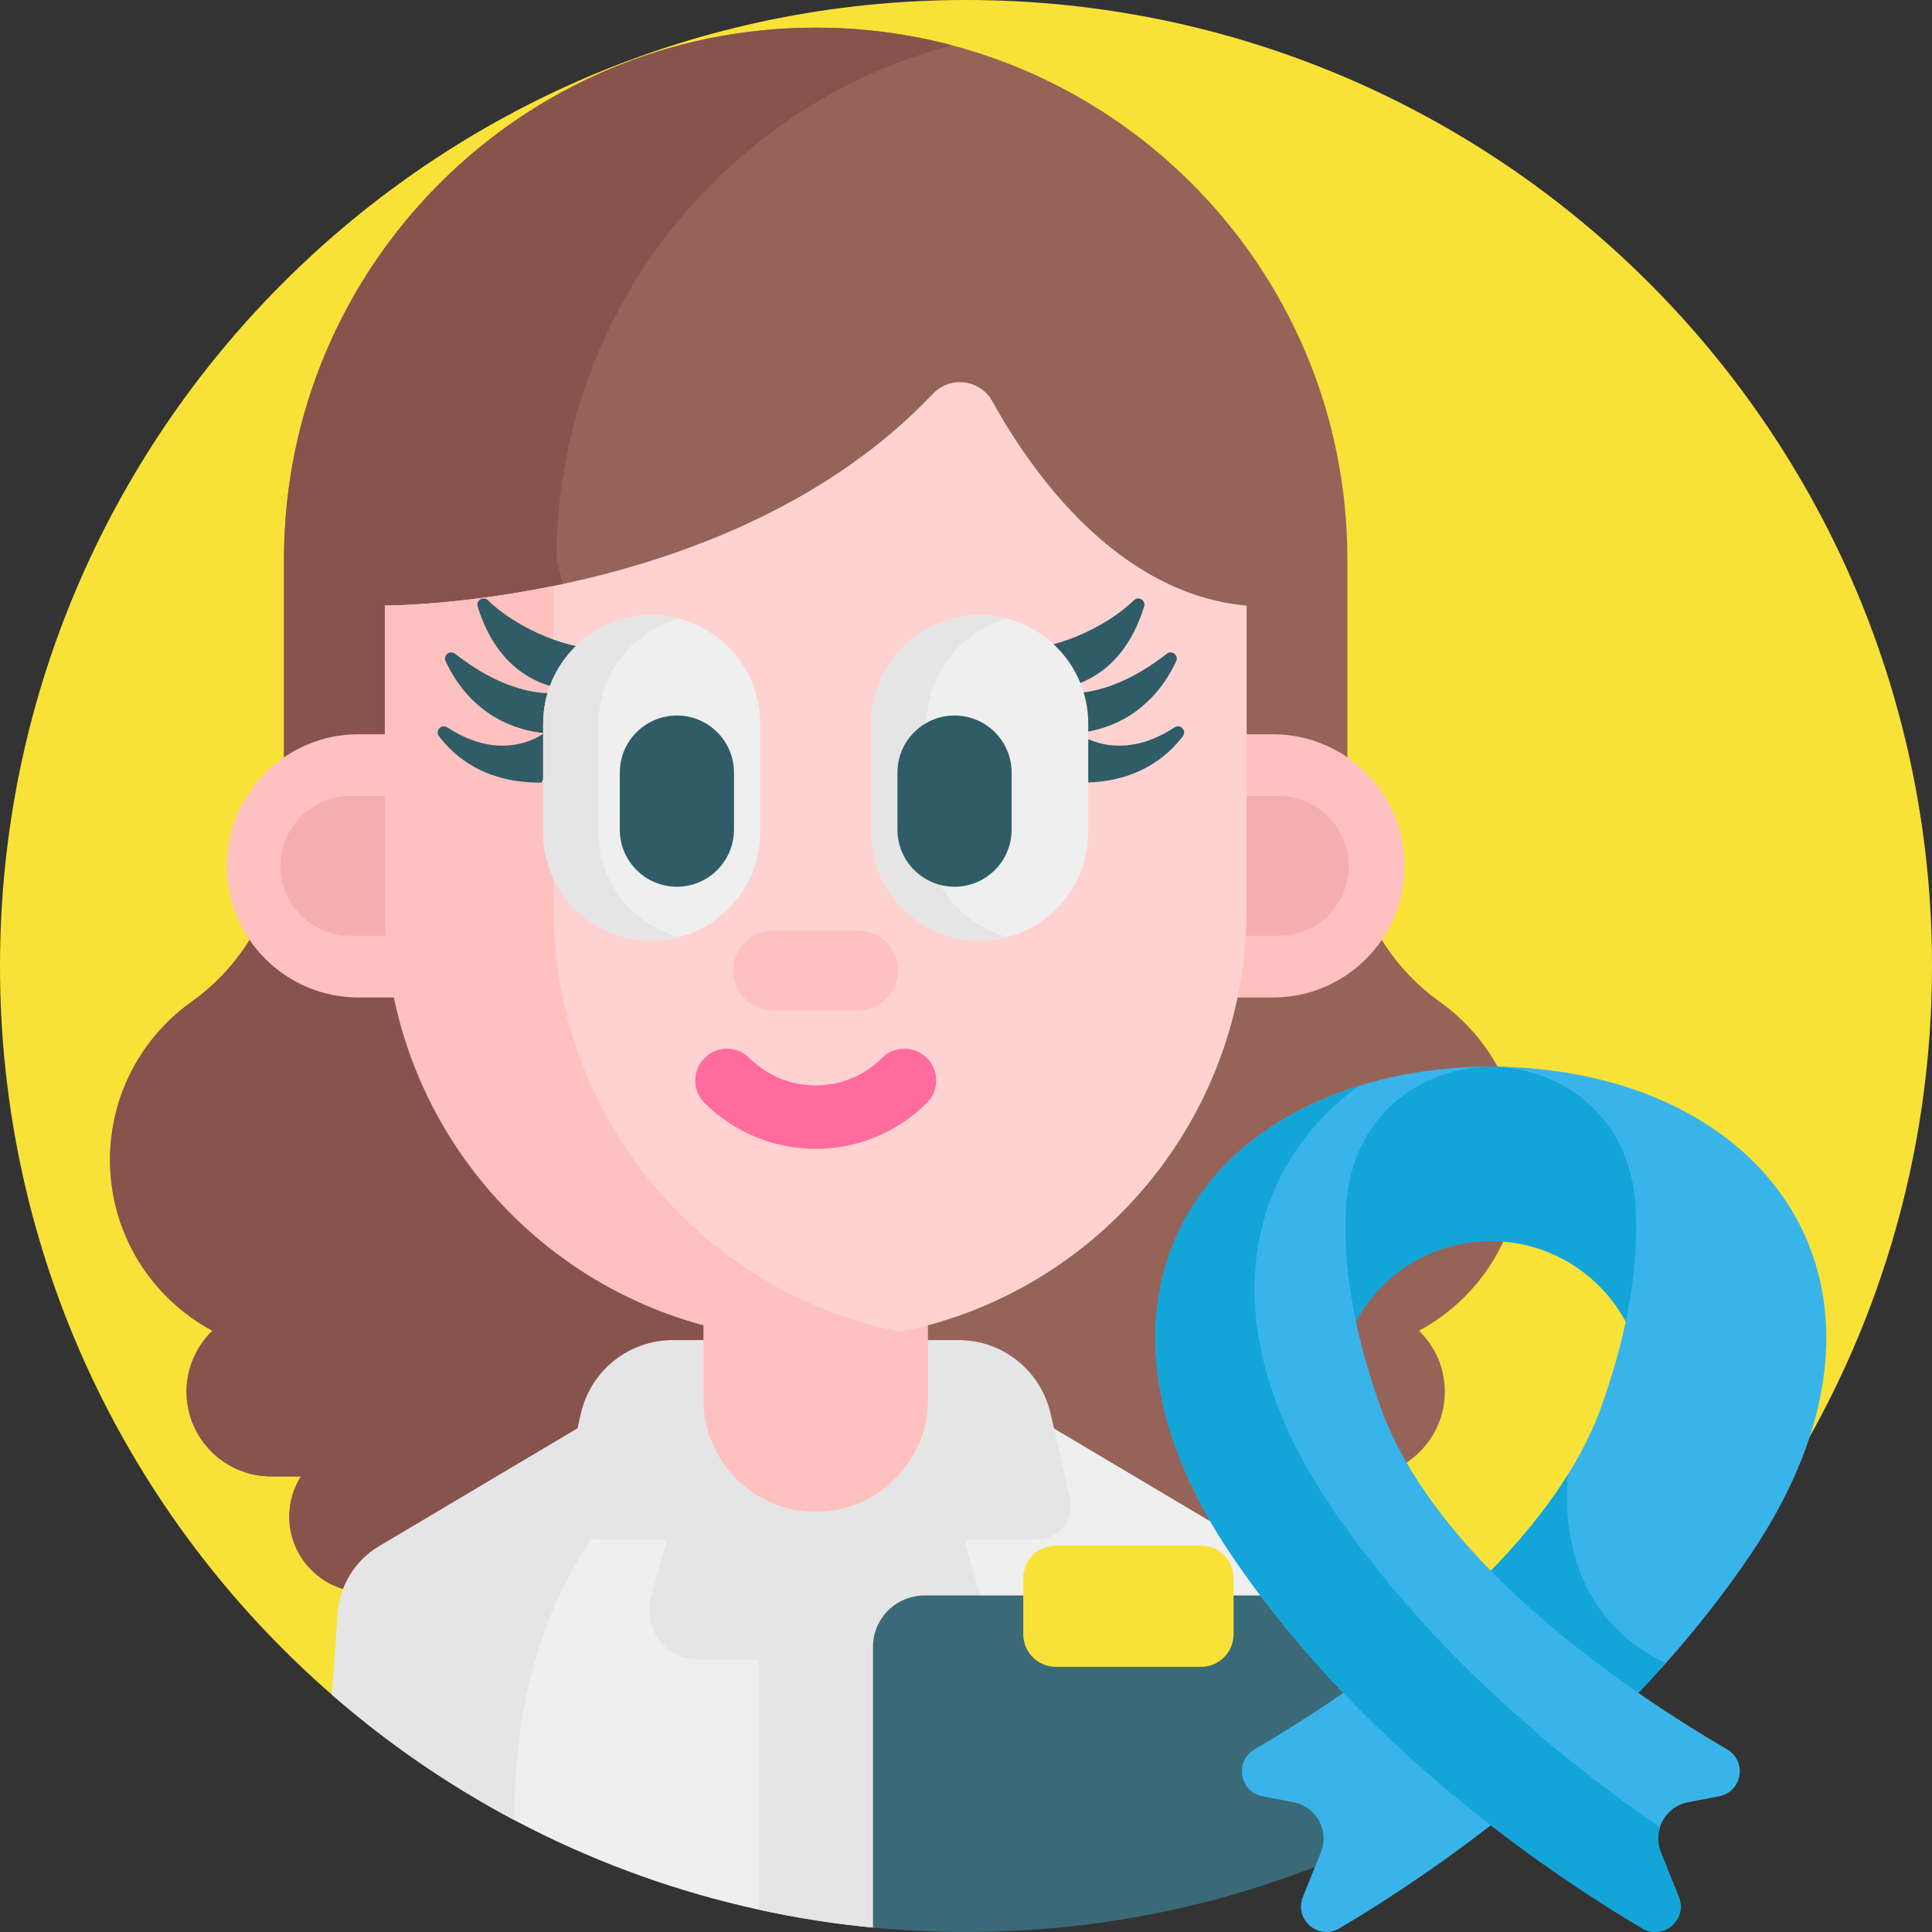
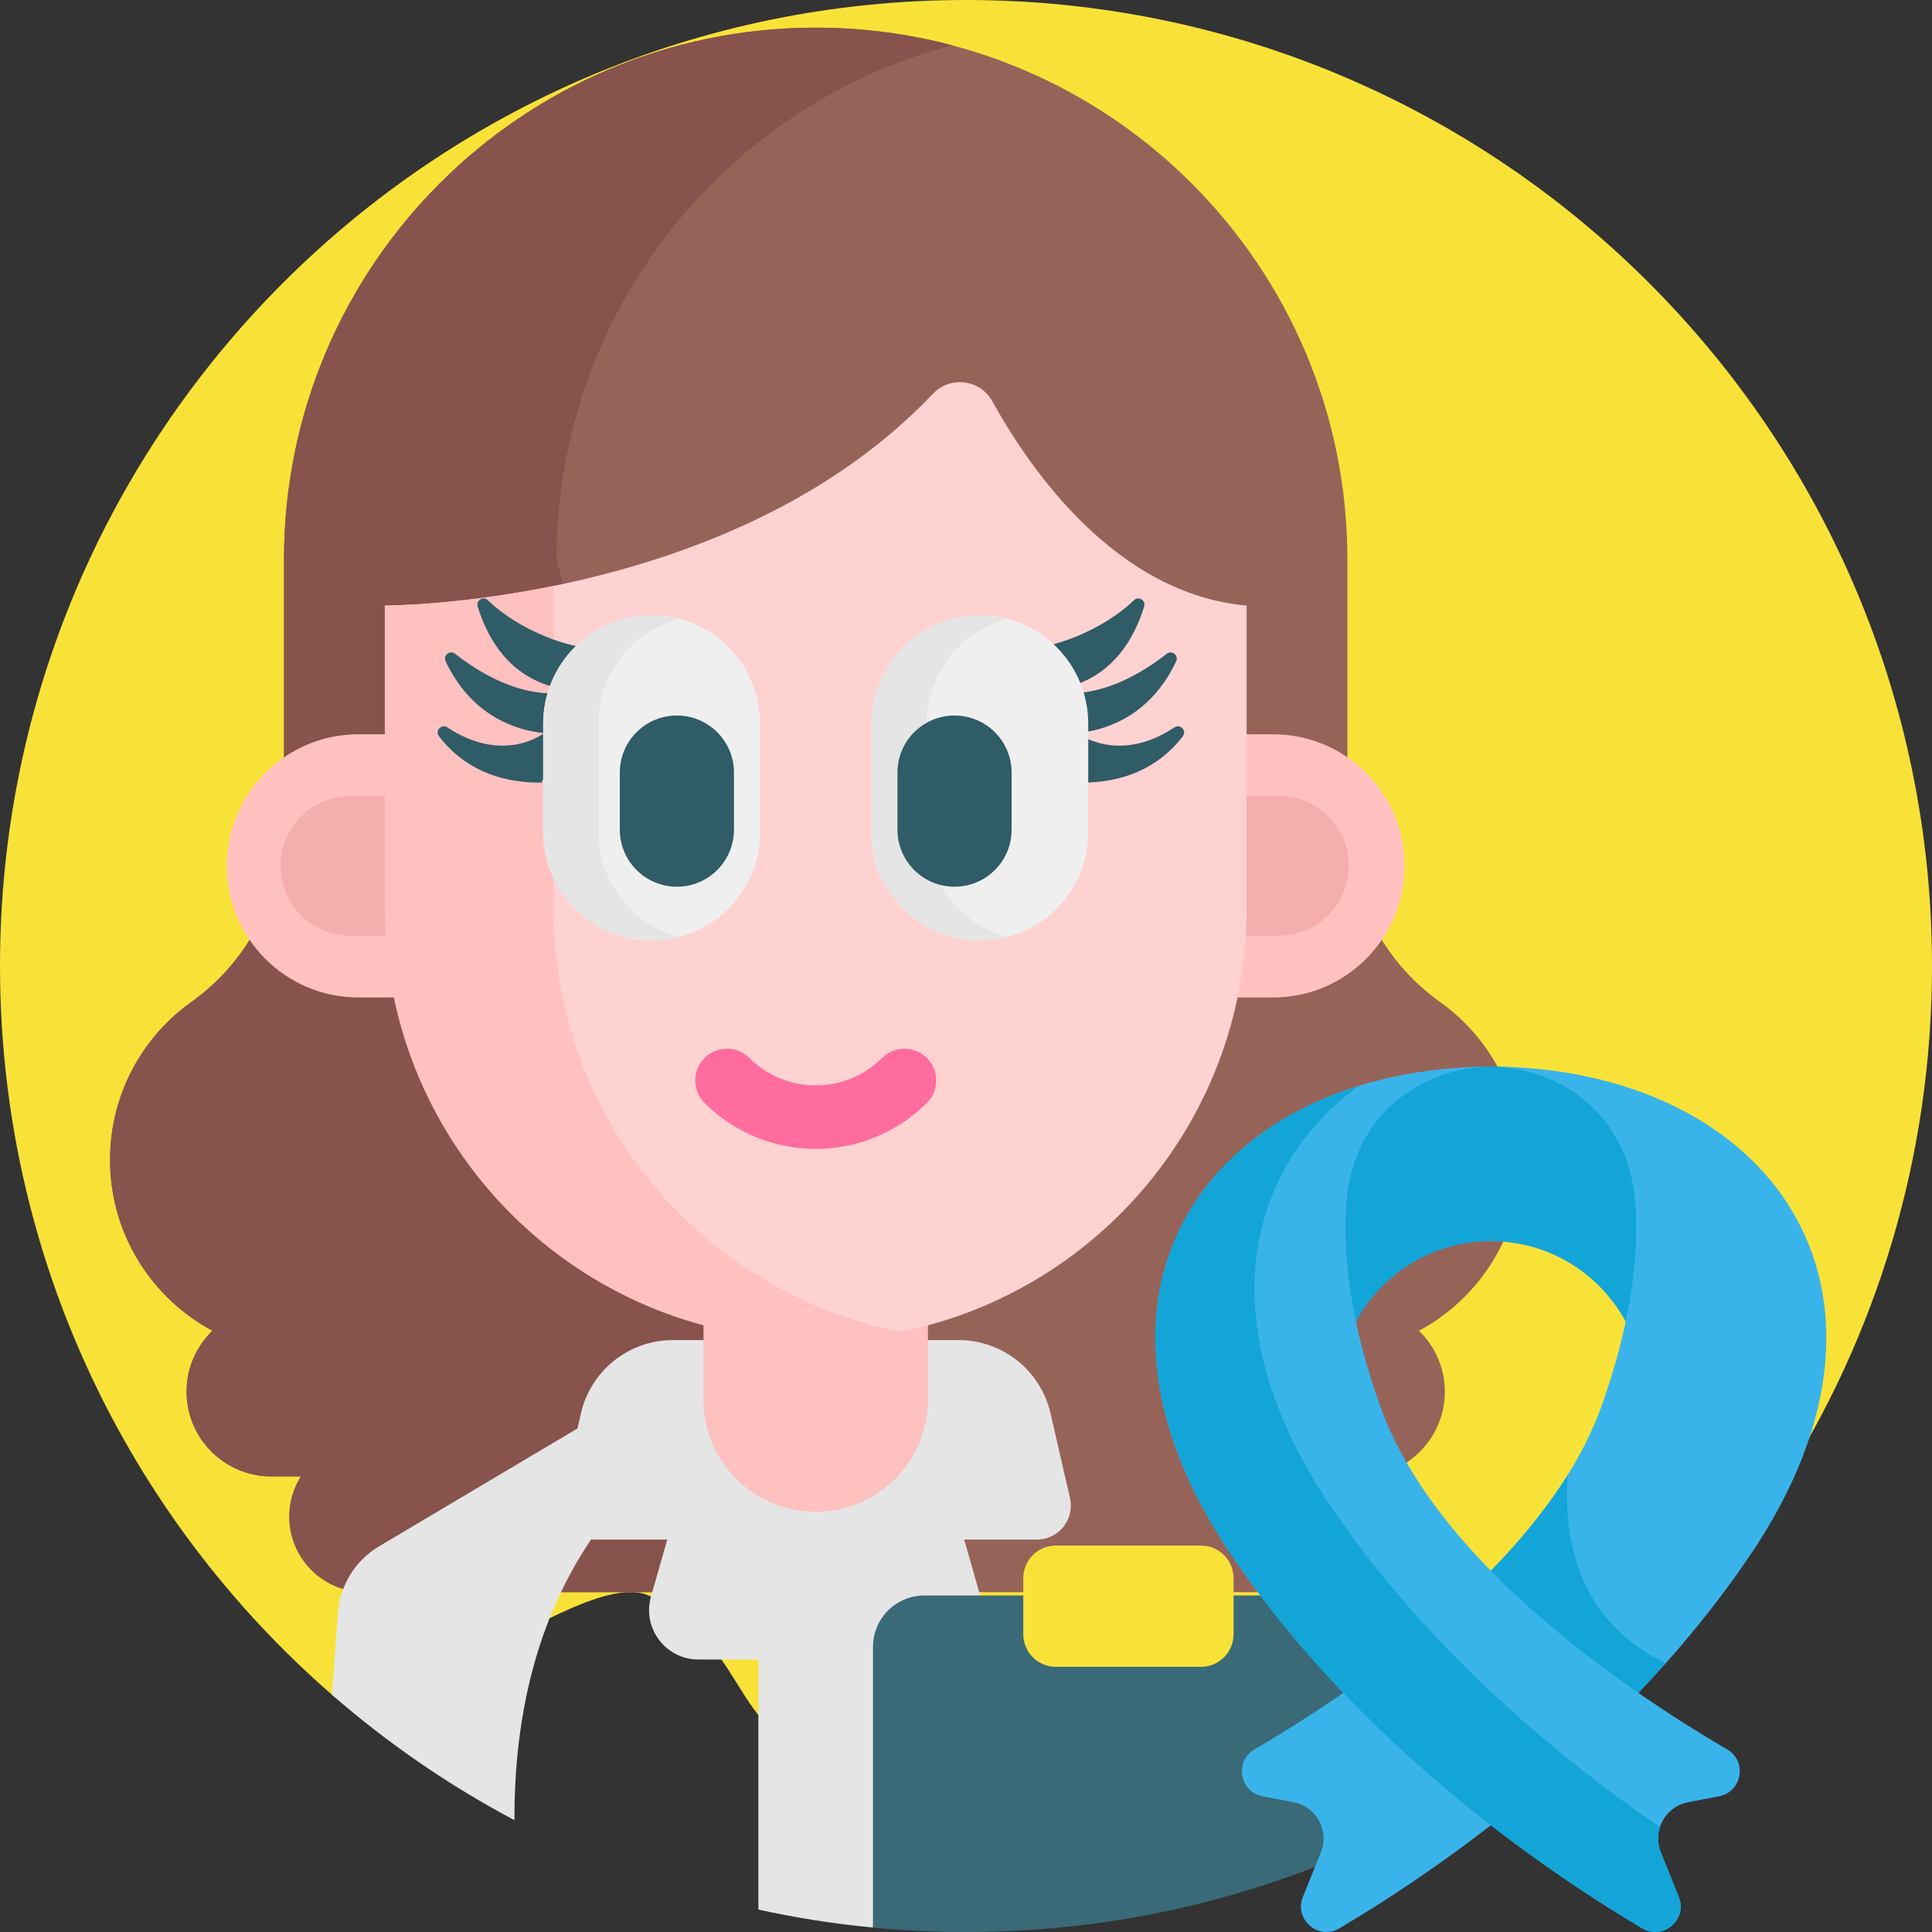
<svg xmlns="http://www.w3.org/2000/svg" id="Capa_1" enable-background="new 0 0 512 512" height="512" viewBox="0 0 512 512" width="512">
  <rect x="0" y="0" width="512" height="512" fill="#333333" stroke="none" />
  <g>
    <path d="m512 256c0 101.71-59.33 189.58-145.26 230.86-7.09 3.41-26.86-26.001-34.29-23.251-27.7 10.28-50.3 4.386-81.58 4.386-8.32 0-16.54-.4-24.65-1.17-34.06-3.26-24.853-28.425-53.703-43.705-17.41-9.23-69.816 38.84-84.556 26-53.901-46.93-87.961-116.05-87.961-193.12 0-141.38 114.62-256 256-256s256 114.62 256 256z" fill="#f9e238" />
    <g>
      <path d="m381.555 265.479c-15.597-11.094-24.479-29.375-24.479-48.516v-68.73c0-77.821-63.086-140.907-140.907-140.907-77.821 0-140.907 63.086-140.907 140.907v68.73c0 19.14-8.882 37.422-24.479 48.516-13.089 9.31-21.626 24.6-21.626 41.885 0 19.605 10.987 36.64 27.137 45.296-4.222 4.084-6.852 9.806-6.852 16.144 0 12.407 10.057 22.464 22.464 22.464h7.844c-1.944 3.086-3.086 6.729-3.086 10.646 0 11.059 8.965 20.024 20.024 20.024h238.962c11.059 0 20.024-8.965 20.024-20.024 0-3.917-1.142-7.56-3.086-10.646h7.844c12.406 0 22.464-10.057 22.464-22.464 0-6.338-2.629-12.06-6.852-16.144 16.15-8.656 27.138-25.691 27.138-45.296 0-17.284-8.538-32.575-21.627-41.885z" fill="#966359" />
      <path d="m252.292 12c-24.4 6.45-46.21 19.28-63.53 36.6-25.5 25.5-41.27 60.72-41.27 99.63l71.17 273.71h-121.97c-5.53 0-10.54-2.24-14.16-5.87-3.63-3.62-5.87-8.63-5.87-14.15 0-3.92 1.14-7.56 3.09-10.65h-7.85c-12.4 0-22.46-10.06-22.46-22.46 0-6.34 2.63-12.06 6.85-16.15-16.15-8.65-27.13-25.69-27.13-45.29v-.01c0-17.28 8.53-32.57 21.62-41.88 15.6-11.09 24.48-29.38 24.48-48.52v-68.73c0-38.91 15.77-74.13 41.27-99.63s60.73-41.27 99.64-41.27c12.49 0 24.59 1.62 36.12 4.67z" fill="#87534c" />
-       <path d="m344.95 477.608c-27.7 10.28-50.19-9.213-81.47-9.213-8.32 0-24.02 43.205-32.13 42.424-10.32-.98-20.45-2.58-30.37-4.76-42.62-9.32-81.26-29.28-113.02-56.94l1.6-21.71c.53-7.31 4.61-13.89 10.91-17.63l85.96-51.05h59.48l85.95 51.05c6.3 3.74 10.38 10.32 10.92 17.63z" fill="#efefef" />
      <g fill="#e5e5e5">
        <path d="m231.35 429.14v7.3l5.524 19.785-5.524 54.595c-10.32-.98-20.45-2.58-30.37-4.76v-76.92z" />
-         <path d="m200.7 358.73-.96 13.82s-63.71 20.91-63.41 109.81c-17.41-9.23-33.63-20.4-48.37-33.24l1.6-21.71c.53-7.31 4.61-13.89 10.91-17.63l85.96-51.05z" />
+         <path d="m200.7 358.73-.96 13.82s-63.71 20.91-63.41 109.81c-17.41-9.23-33.63-20.4-48.37-33.24l1.6-21.71c.53-7.31 4.61-13.89 10.91-17.63l85.96-51.05" />
        <path d="m278.395 374.539 5.165 22.456c1.295 5.631-2.982 11.004-8.76 11.004h-19.275l4.311 15.122c2.382 8.354-3.892 16.666-12.579 16.666h-62.162c-8.687 0-14.96-8.312-12.579-16.666l4.311-15.122h-19.275c-5.778 0-10.055-5.373-8.76-11.004l5.165-22.456c2.612-11.356 12.72-19.403 24.373-19.403h75.692c11.653-.001 21.761 8.047 24.373 19.403z" />
      </g>
      <path d="m216.171 400.636c-16.425 0-29.739-13.315-29.739-29.739v-35.584h59.479v35.584c0 16.424-13.315 29.739-29.74 29.739z" fill="#ffc0c0" />
      <path d="m119.318 194.586h218.037c19.263 0 34.879 15.616 34.879 34.879 0 19.263-15.616 34.879-34.879 34.879h-216.631z" fill="#ffc0c0" />
      <path d="m325.239 247.978h13.658c10.225 0 18.514-8.289 18.514-18.514 0-10.225-8.289-18.514-18.514-18.514h-12.912z" fill="#f4aeae" />
      <path d="m120.724 264.343h-25.731c-19.263 0-34.879-15.616-34.879-34.879 0-19.263 15.616-34.879 34.879-34.879h24.325z" fill="#ffc0c0" />
      <path d="m106.506 247.978h-13.659c-10.225 0-18.514-8.289-18.514-18.514 0-10.225 8.289-18.514 18.514-18.514h12.912z" fill="#f4aeae" />
      <g>
        <path d="m330.364 160.49v80.45c0 55.18-39.14 101.23-91.18 111.88-7.43 1.52-15.13-2.68-23.01-2.68-63.07 0-109.2-46.13-109.2-109.2l-5-80.45v-.01s91.831.222 145.246-56.114c4.578-4.828 12.526-3.848 15.749 1.973 10.31 18.625 33.009 51.033 67.395 54.151z" fill="#ffd2d2" />
        <path d="m238.544 352.94c-7.24 1.44-14.71 2.2-22.36 2.2h-.01c-63.07 0-114.2-51.13-114.2-114.2v-80.46s19.04.05 44.83-5.22c-.07 1.73-.11 3.47-.11 5.22v80.46c0 55.42 39.48 101.62 91.85 112z" fill="#ffc0c0" />
      </g>
      <path d="m160.288 171.679c-8.438 1.188-23.228-4.997-31.006-12.623-1.198-1.174-3.18.052-2.695 1.658 2.511 8.311 8.986 20.862 25.307 22.203 0 0-12.555 4.975-31.3-9.661-1.357-1.06-3.22.409-2.496 1.972 3.151 6.807 10.482 17.331 26.083 19.062 0 0-10.606 8.4-25.628-1.524-1.531-1.012-3.341.859-2.233 2.323 4.286 5.659 12.502 12.461 27.189 12.304z" fill="#2f5c66" />
      <path d="m269.509 171.679c8.438 1.188 23.228-4.997 31.006-12.623 1.198-1.174 3.18.052 2.695 1.658-2.511 8.311-8.986 20.862-25.307 22.203 0 0 12.555 4.975 31.3-9.661 1.357-1.06 3.22.409 2.496 1.972-3.151 6.807-10.482 17.331-26.083 19.062 0 0 10.607 8.4 25.628-1.524 1.531-1.012 3.341.859 2.233 2.323-4.286 5.659-12.502 12.461-27.189 12.304z" fill="#2f5c66" />
      <g>
        <path d="m201.435 191.79v28.721c0 15.868-12.877 28.745-28.745 28.745-15.881 0-28.745-12.877-28.745-28.745v-28.721c0-15.868 12.865-28.745 28.745-28.745 7.94 0 15.117 3.213 20.325 8.42 5.195 5.208 8.42 12.397 8.42 20.325z" fill="#efefef" />
        <path d="m180.017 248.309c-2.336.618-4.793.94-7.33.94-15.881 0-28.742-12.874-28.742-28.742v-28.717c0-15.868 12.861-28.742 28.742-28.742 2.524 0 4.981.322 7.33.94-12.337 3.249-21.426 14.472-21.426 27.803v28.716c0 13.33 9.089 24.553 21.426 27.802z" fill="#e5e5e5" />
        <path d="m179.385 234.99c-8.355 0-15.128-6.773-15.128-15.128v-15.115c0-8.355 6.773-15.128 15.128-15.128 8.355 0 15.128 6.773 15.128 15.128v15.115c-.001 8.356-6.774 15.128-15.128 15.128z" fill="#2f5c66" />
        <path d="m288.397 191.79v28.721c0 15.868-12.865 28.745-28.745 28.745-15.869 0-28.733-12.877-28.733-28.745v-28.721c0-7.928 3.213-15.117 8.421-20.325 5.195-5.207 12.372-8.42 20.312-8.42 15.881 0 28.745 12.877 28.745 28.745z" fill="#efefef" />
        <path d="m266.992 248.309c-2.336.618-4.793.94-7.33.94-15.881 0-28.742-12.874-28.742-28.742v-28.717c0-15.868 12.861-28.742 28.742-28.742 2.524 0 4.981.322 7.33.94-12.337 3.249-21.426 14.472-21.426 27.803v28.716c0 13.33 9.088 24.553 21.426 27.802z" fill="#e5e5e5" />
        <path d="m252.961 234.99c8.355 0 15.128-6.773 15.128-15.128v-15.115c0-8.355-6.773-15.128-15.128-15.128-8.355 0-15.128 6.773-15.128 15.128v15.115c.001 8.356 6.773 15.128 15.128 15.128z" fill="#2f5c66" />
      </g>
-       <path d="m227.41 246.57h-22.477c-5.86 0-10.611 4.751-10.611 10.611 0 5.86 4.751 10.611 10.611 10.611h22.477c5.86 0 10.611-4.751 10.611-10.611 0-5.86-4.751-10.611-10.611-10.611z" fill="#ffc0c0" />
      <path d="m186.71 292.278c-3.285-3.285-3.285-8.611 0-11.896s8.611-3.285 11.896 0c9.684 9.684 25.442 9.685 35.127 0 3.285-3.285 8.611-3.285 11.896 0s3.285 8.611 0 11.896c-16.244 16.243-42.675 16.244-58.919 0z" fill="#ff6c9d" />
      <g>
        <path d="m366.74 436.44v50.42c-7.09 3.41-14.36 6.5-21.79 9.25-27.7 10.28-57.67 15.89-88.95 15.89-8.32 0-16.54-.4-24.65-1.17v-74.39c0-7.52 6.1-13.62 13.63-13.62h108.13c7.53 0 13.63 6.1 13.63 13.62z" fill="#3a6a77" />
        <path d="m318.268 409.585h-38.447c-4.773 0-8.642 3.869-8.642 8.642v14.863c0 4.773 3.869 8.642 8.642 8.642h38.447c4.773 0 8.642-3.869 8.642-8.642v-14.863c0-4.773-3.869-8.642-8.642-8.642z" fill="#f9e238" />
      </g>
    </g>
    <g>
      <path d="m395.088 282.627c-10.834 0-21.289 4.024-21.289 4.024l-19.298 11.473v71.385c0-22.416 18.172-40.588 40.588-40.588s40.588 18.172 40.588 40.588v-71.385l-19.298-11.473c-.001 0-10.456-4.024-21.291-4.024z" fill="#13a5d8" />
      <path d="m463.947 411.935c-6.978 10.326-14.584 19.948-22.516 28.844-2.622 2.936-5.277 5.797-7.953 8.582-7.346 7.65-14.866 14.704-22.288 21.151-21.584 18.734-42.409 32.333-56.246 40.524-5.537 3.272-12.071-2.362-9.665-8.332l4.768-11.821c2.308-5.71-1.181-12.114-7.227-13.273l-8.224-1.571c-6.1-1.17-7.509-9.286-2.145-12.428 12.103-7.075 29.309-18.062 45.833-31.877 5.45-4.562 10.824-9.427 15.917-14.563 8.083-8.148 15.451-16.979 21.281-26.33 3.695-5.938 6.772-12.071 9.004-18.377 7.108-20.024 9.893-37.88 8.961-52.79-1.517-24.314-19.807-36.667-38.357-37.046 73.798.454 116.391 58.91 68.857 129.307z" fill="#39b4ea" />
      <path d="m441.431 440.779c-2.622 2.936-5.277 5.797-7.953 8.582-7.346 7.65-14.866 14.704-22.288 21.151l-32.907-38.78c5.45-4.562 10.824-9.427 15.917-14.563 8.083-8.148 15.451-16.979 21.281-26.33-1.127 14.357 1.267 38.01 25.95 49.94z" fill="#13a5d8" />
      <path d="m326.23 411.935c9.275 13.739 19.688 26.221 30.469 37.425 28.723 29.894 59.932 50.665 78.53 61.674 5.537 3.277 12.072-2.359 9.665-8.326l-4.769-11.824c-2.305-5.715 1.182-12.113 7.234-13.274l8.218-1.576c6.106-1.171 7.513-9.287 2.145-12.424-16.092-9.405-41.219-25.739-61.747-46.442-13.208-13.317-24.52-28.454-30.285-44.706-7.108-20.024-9.893-37.88-8.961-52.79 1.517-24.314 19.807-36.667 38.357-37.046-73.797.456-116.39 58.912-68.856 129.309z" fill="#39b4ea" />
      <path d="m435.233 511.035c-18.593-11.009-49.81-31.78-78.534-61.675-10.781-11.204-21.194-23.686-30.469-37.425-39.354-58.283-16.936-108.386 33.839-124.151-30.891 22.678-39.213 64.264-7.552 111.149 9.275 13.739 19.688 26.221 30.469 37.425 19.395 20.175 39.906 36.201 56.918 47.86-.693 2.091-.672 4.432.228 6.664l4.767 11.821c2.405 5.97-4.129 11.604-9.666 8.332z" fill="#13a5d8" />
    </g>
  </g>
</svg>